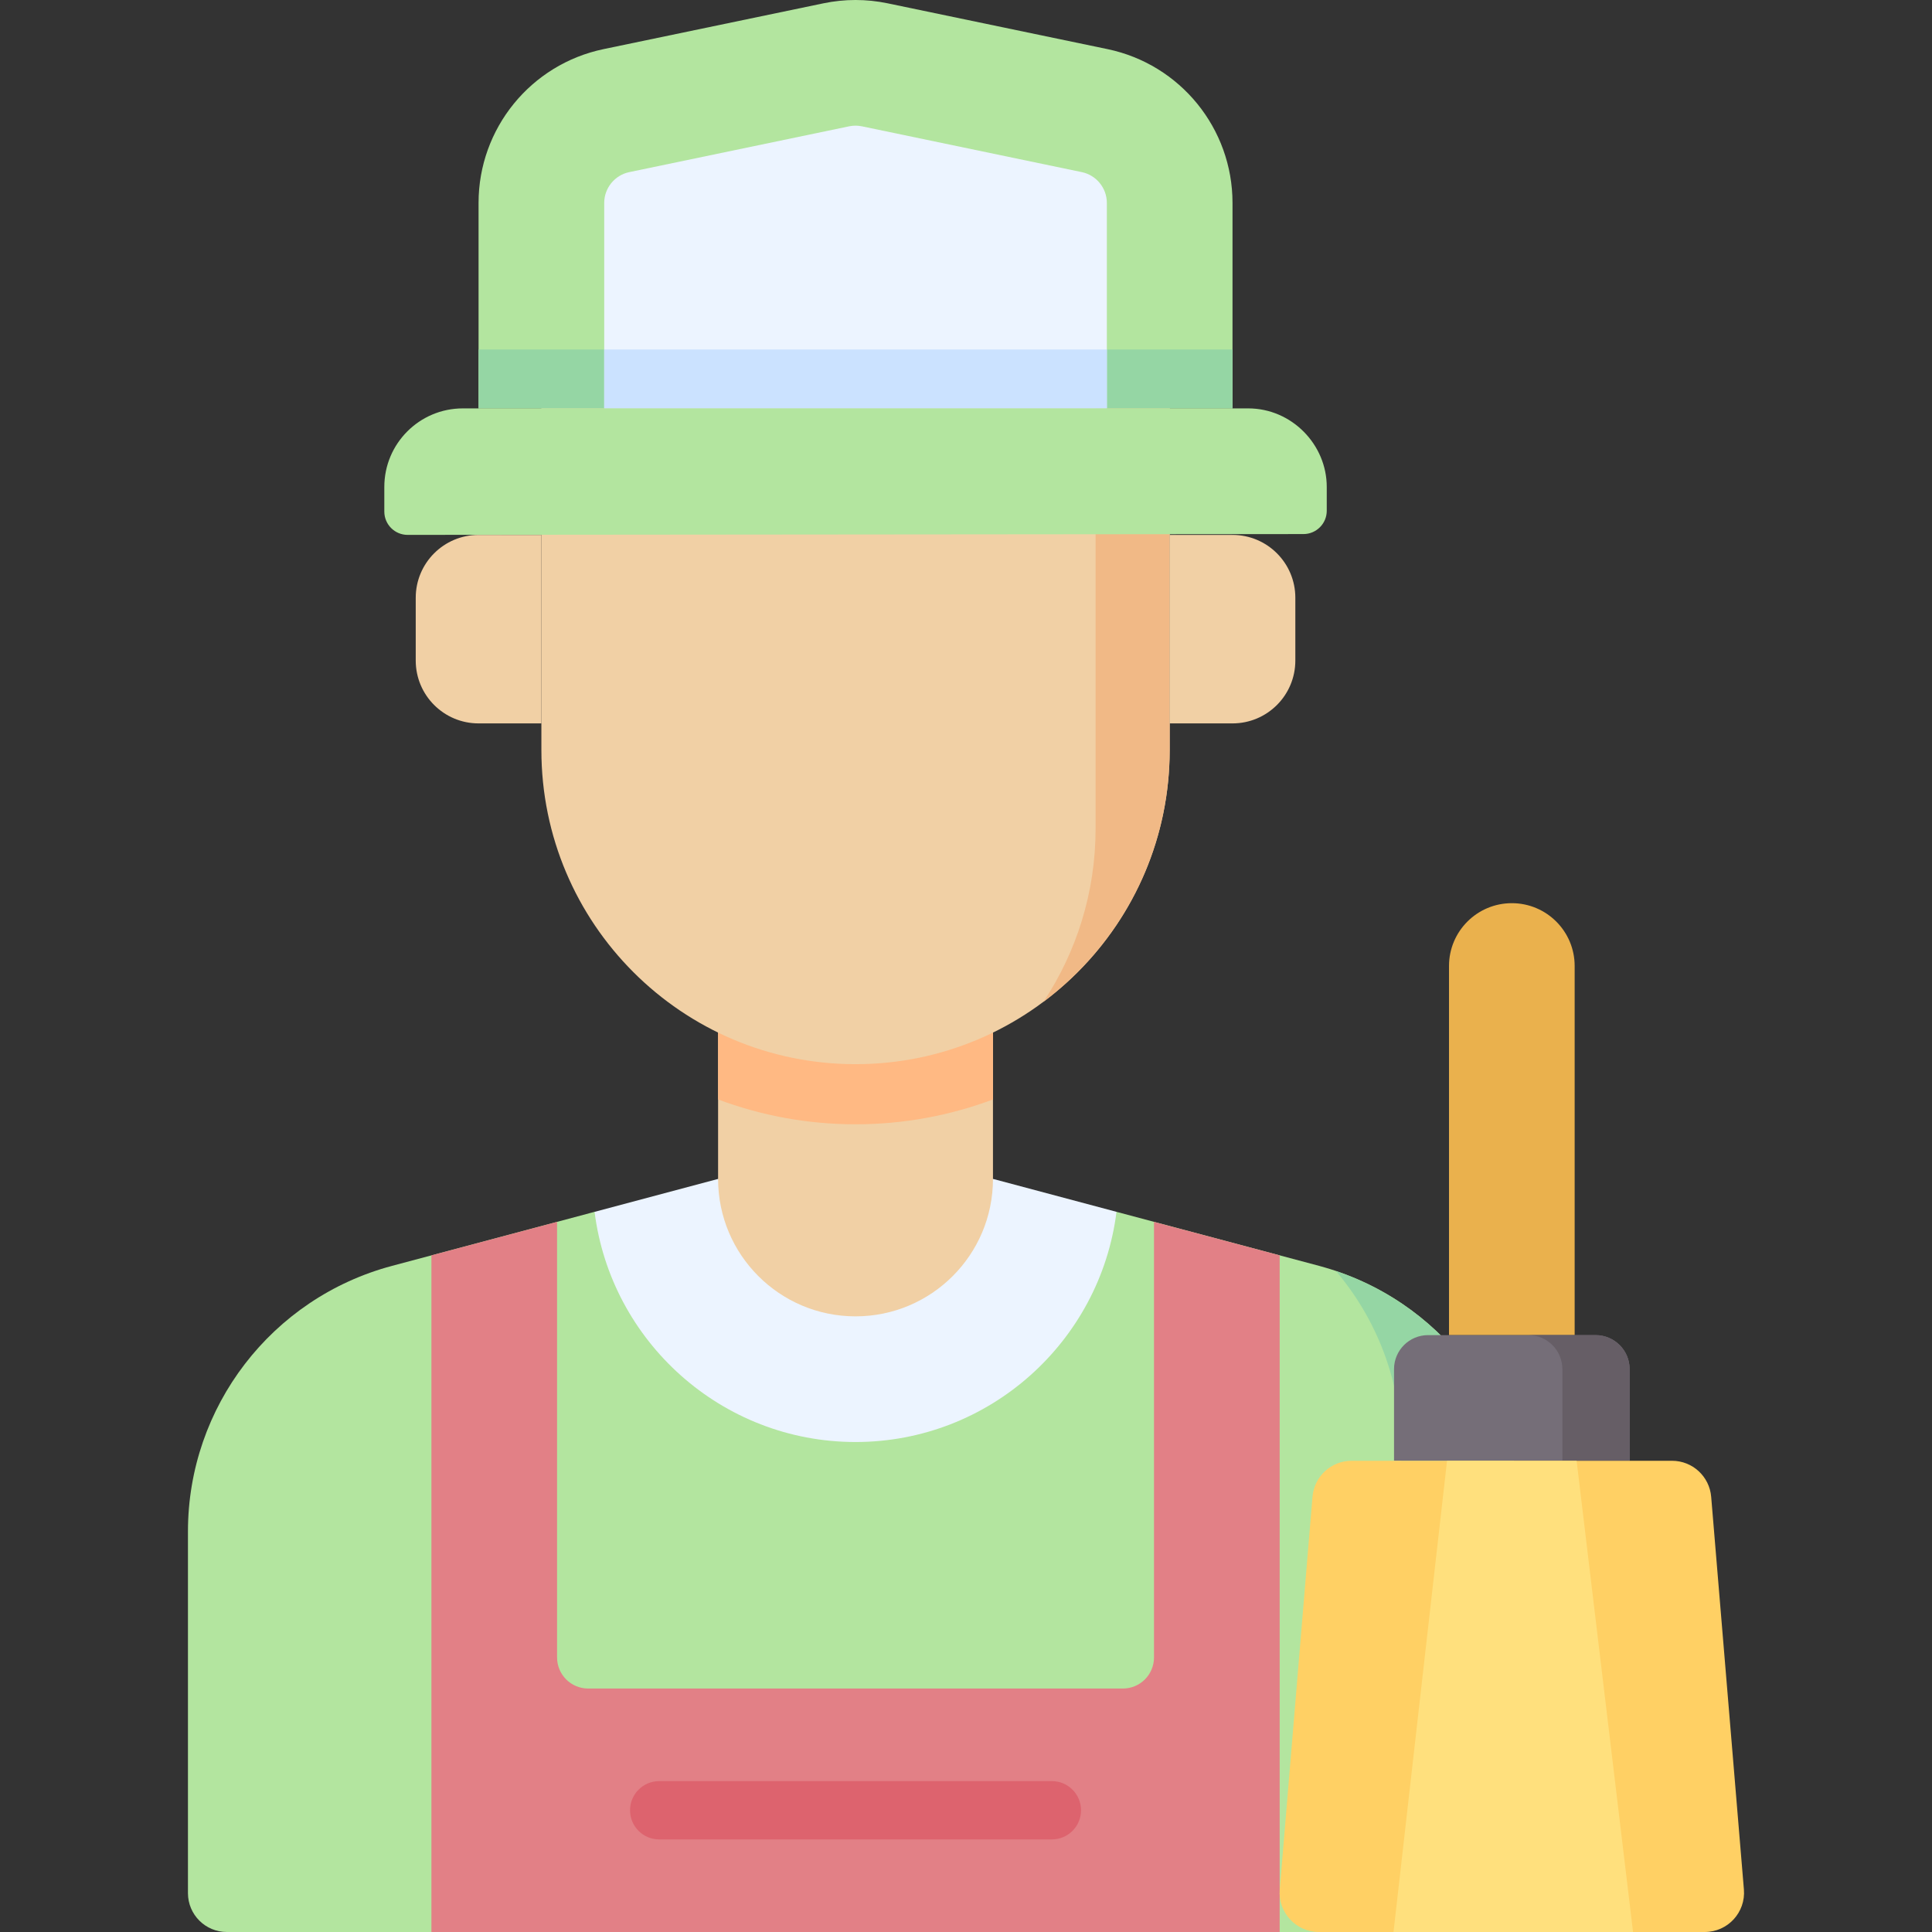
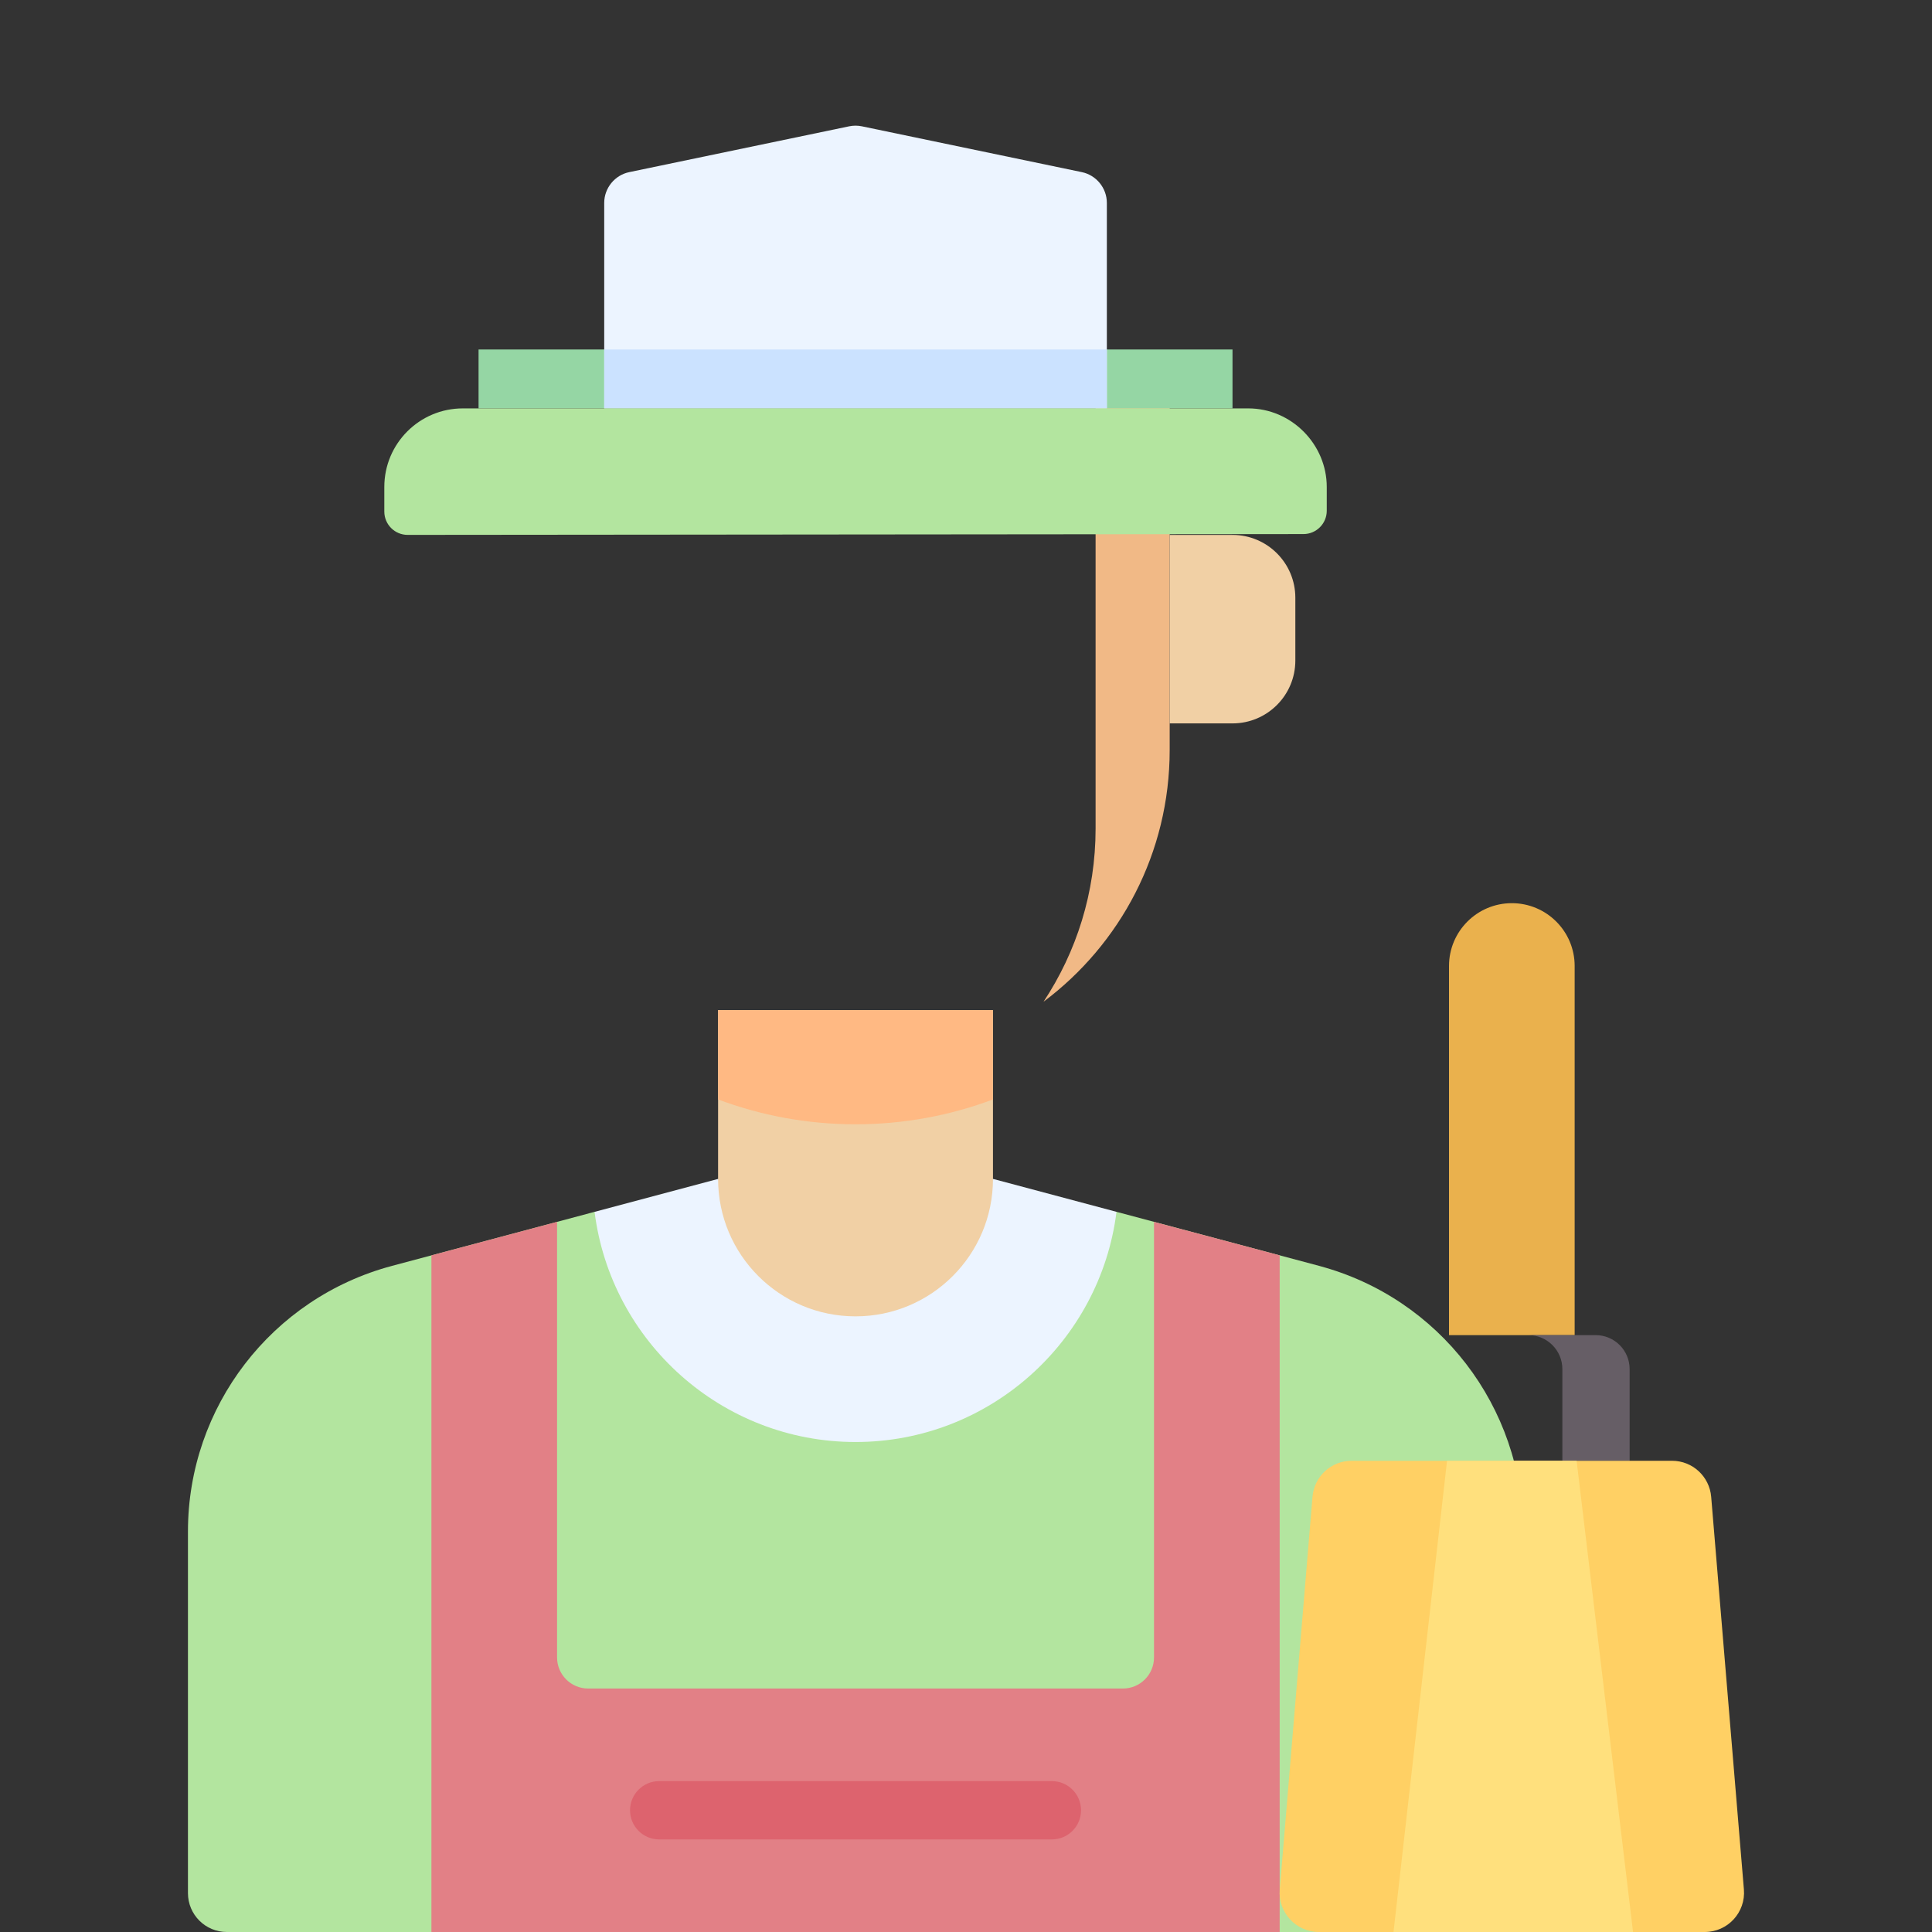
<svg xmlns="http://www.w3.org/2000/svg" id="Capa_1" enable-background="new 0 0 512 512" height="512" viewBox="0 0 512 512" width="512">
  <rect x="0" y="0" width="512" height="512" fill="#333333" stroke="none" />
  <g>
    <g>
      <path d="m403.637 405.85v95.848c0 5.69-4.612 10.302-10.302 10.302h-333.222c-5.69 0-10.302-4.612-10.302-10.302v-95.848c0-32.997 22.19-61.883 54.085-70.382l53.672-14.32h138.312l53.683 14.32c31.884 8.499 54.074 37.385 54.074 70.382z" fill="#b3e59f" />
      <path d="m147.629 323.804-33.301 8.88v179.316h224.796v-179.316l-33.301-8.88v115.434c0 4.552-3.69 8.241-8.241 8.241h-141.712c-4.552 0-8.241-3.69-8.241-8.241z" fill="#e28086" />
      <path d="m226.726 382.148c35.488 0 64.847-26.656 69.158-60.995l-32.735-8.729h-72.846l-32.735 8.729c4.311 34.339 33.67 60.995 69.158 60.995z" fill="#ecf4ff" />
      <path d="m263.148 312.424v-44.748h-72.846v44.748c0 20.116 16.307 36.423 36.423 36.423 20.116 0 36.423-16.307 36.423-36.423z" fill="#f1d0a5" />
-       <path d="m354.028 336.829c10.911 12.841 17.348 29.405 17.348 47.171v128h32.26v-106.146c0-31.436-20.138-59.117-49.608-69.025z" fill="#95d6a4" />
      <path d="m190.303 291.366c11.342 4.252 23.614 6.583 36.423 6.583s25.081-2.332 36.423-6.583v-23.69h-72.846z" fill="#ffb983" />
-       <path d="m143.474 101.66v97.105c0 45.979 37.273 83.252 83.252 83.252s83.252-37.273 83.252-83.252v-97.105z" fill="#f1d0a5" />
      <path d="m290.343 101.66v117.918c0 16.964-5.086 32.735-13.8 45.894 20.297-15.182 33.434-39.411 33.434-66.707v-97.105z" fill="#f1b986" />
-       <path d="m326.628 53.767v54.461h-199.805v-54.461c0-19.717 13.833-36.73 33.136-40.751l58.276-12.141c5.6-1.167 11.38-1.167 16.98 0l58.277 12.141c19.303 4.021 33.136 21.034 33.136 40.751z" fill="#b3e59f" />
      <path d="m126.823 92.618h199.805v15.61h-199.805z" fill="#95d6a4" />
      <path d="m160.124 108.228v-54.46c0-3.923 2.787-7.351 6.627-8.15l58.277-12.141c.557-.116 1.129-.175 1.698-.175s1.14.059 1.698.175l58.276 12.14c3.84.8 6.628 4.228 6.628 8.15v54.46h-133.204z" fill="#ecf4ff" />
      <path d="m160.124 92.618h133.203v15.61h-133.203z" fill="#cbe2ff" />
      <path d="m351.604 129.041v6.312c0 3.411-2.764 6.178-6.175 6.181l-237.394.218c-3.416.003-6.187-2.765-6.187-6.181v-6.53c0-11.495 9.318-20.813 20.813-20.813h208.13c11.494 0 20.813 9.547 20.813 20.813z" fill="#b3e59f" />
      <g fill="#f1d0a5">
        <path d="m326.628 191.709h-16.65v-49.951h16.65c9.196 0 16.65 7.455 16.65 16.65v16.65c0 9.196-7.454 16.651-16.65 16.651z" />
-         <path d="m126.823 191.709h16.65v-49.951h-16.65c-9.196 0-16.65 7.455-16.65 16.65v16.65c0 9.196 7.454 16.651 16.65 16.651z" />
      </g>
    </g>
    <g>
      <path d="m400.652 239.35c9.196 0 16.65 7.455 16.65 16.65v97.821h-33.301v-97.821c.001-9.196 7.456-16.65 16.651-16.65z" fill="#eab14d" />
-       <path d="m378.445 353.821h44.414c4.977 0 9.012 4.035 9.012 9.012v24.289h-62.439v-24.289c.001-4.977 4.036-9.012 9.013-9.012z" fill="#756e78" />
      <path d="m422.859 353.821h-17.829c4.977 0 9.012 4.035 9.012 9.012v24.289h17.829v-24.289c.001-4.977-4.034-9.012-9.012-9.012z" fill="#665e66" />
      <path d="m358.195 387.122h84.914c5.412 0 9.921 4.149 10.371 9.542l8.672 104.065c.506 6.067-4.282 11.271-10.371 11.271h-102.258c-6.088 0-10.876-5.204-10.371-11.271l8.672-104.065c.45-5.393 4.959-9.542 10.371-9.542z" fill="#ffd064" />
      <path d="m383.482 387.122h34.341l14.951 124.878h-63.479z" fill="#ffe07d" />
    </g>
    <g>
      <path d="m278.758 487.466h-104.065c-4.267 0-7.726-3.459-7.726-7.726s3.459-7.726 7.726-7.726h104.065c4.267 0 7.726 3.459 7.726 7.726s-3.459 7.726-7.726 7.726z" fill="#dd636e" />
    </g>
  </g>
</svg>